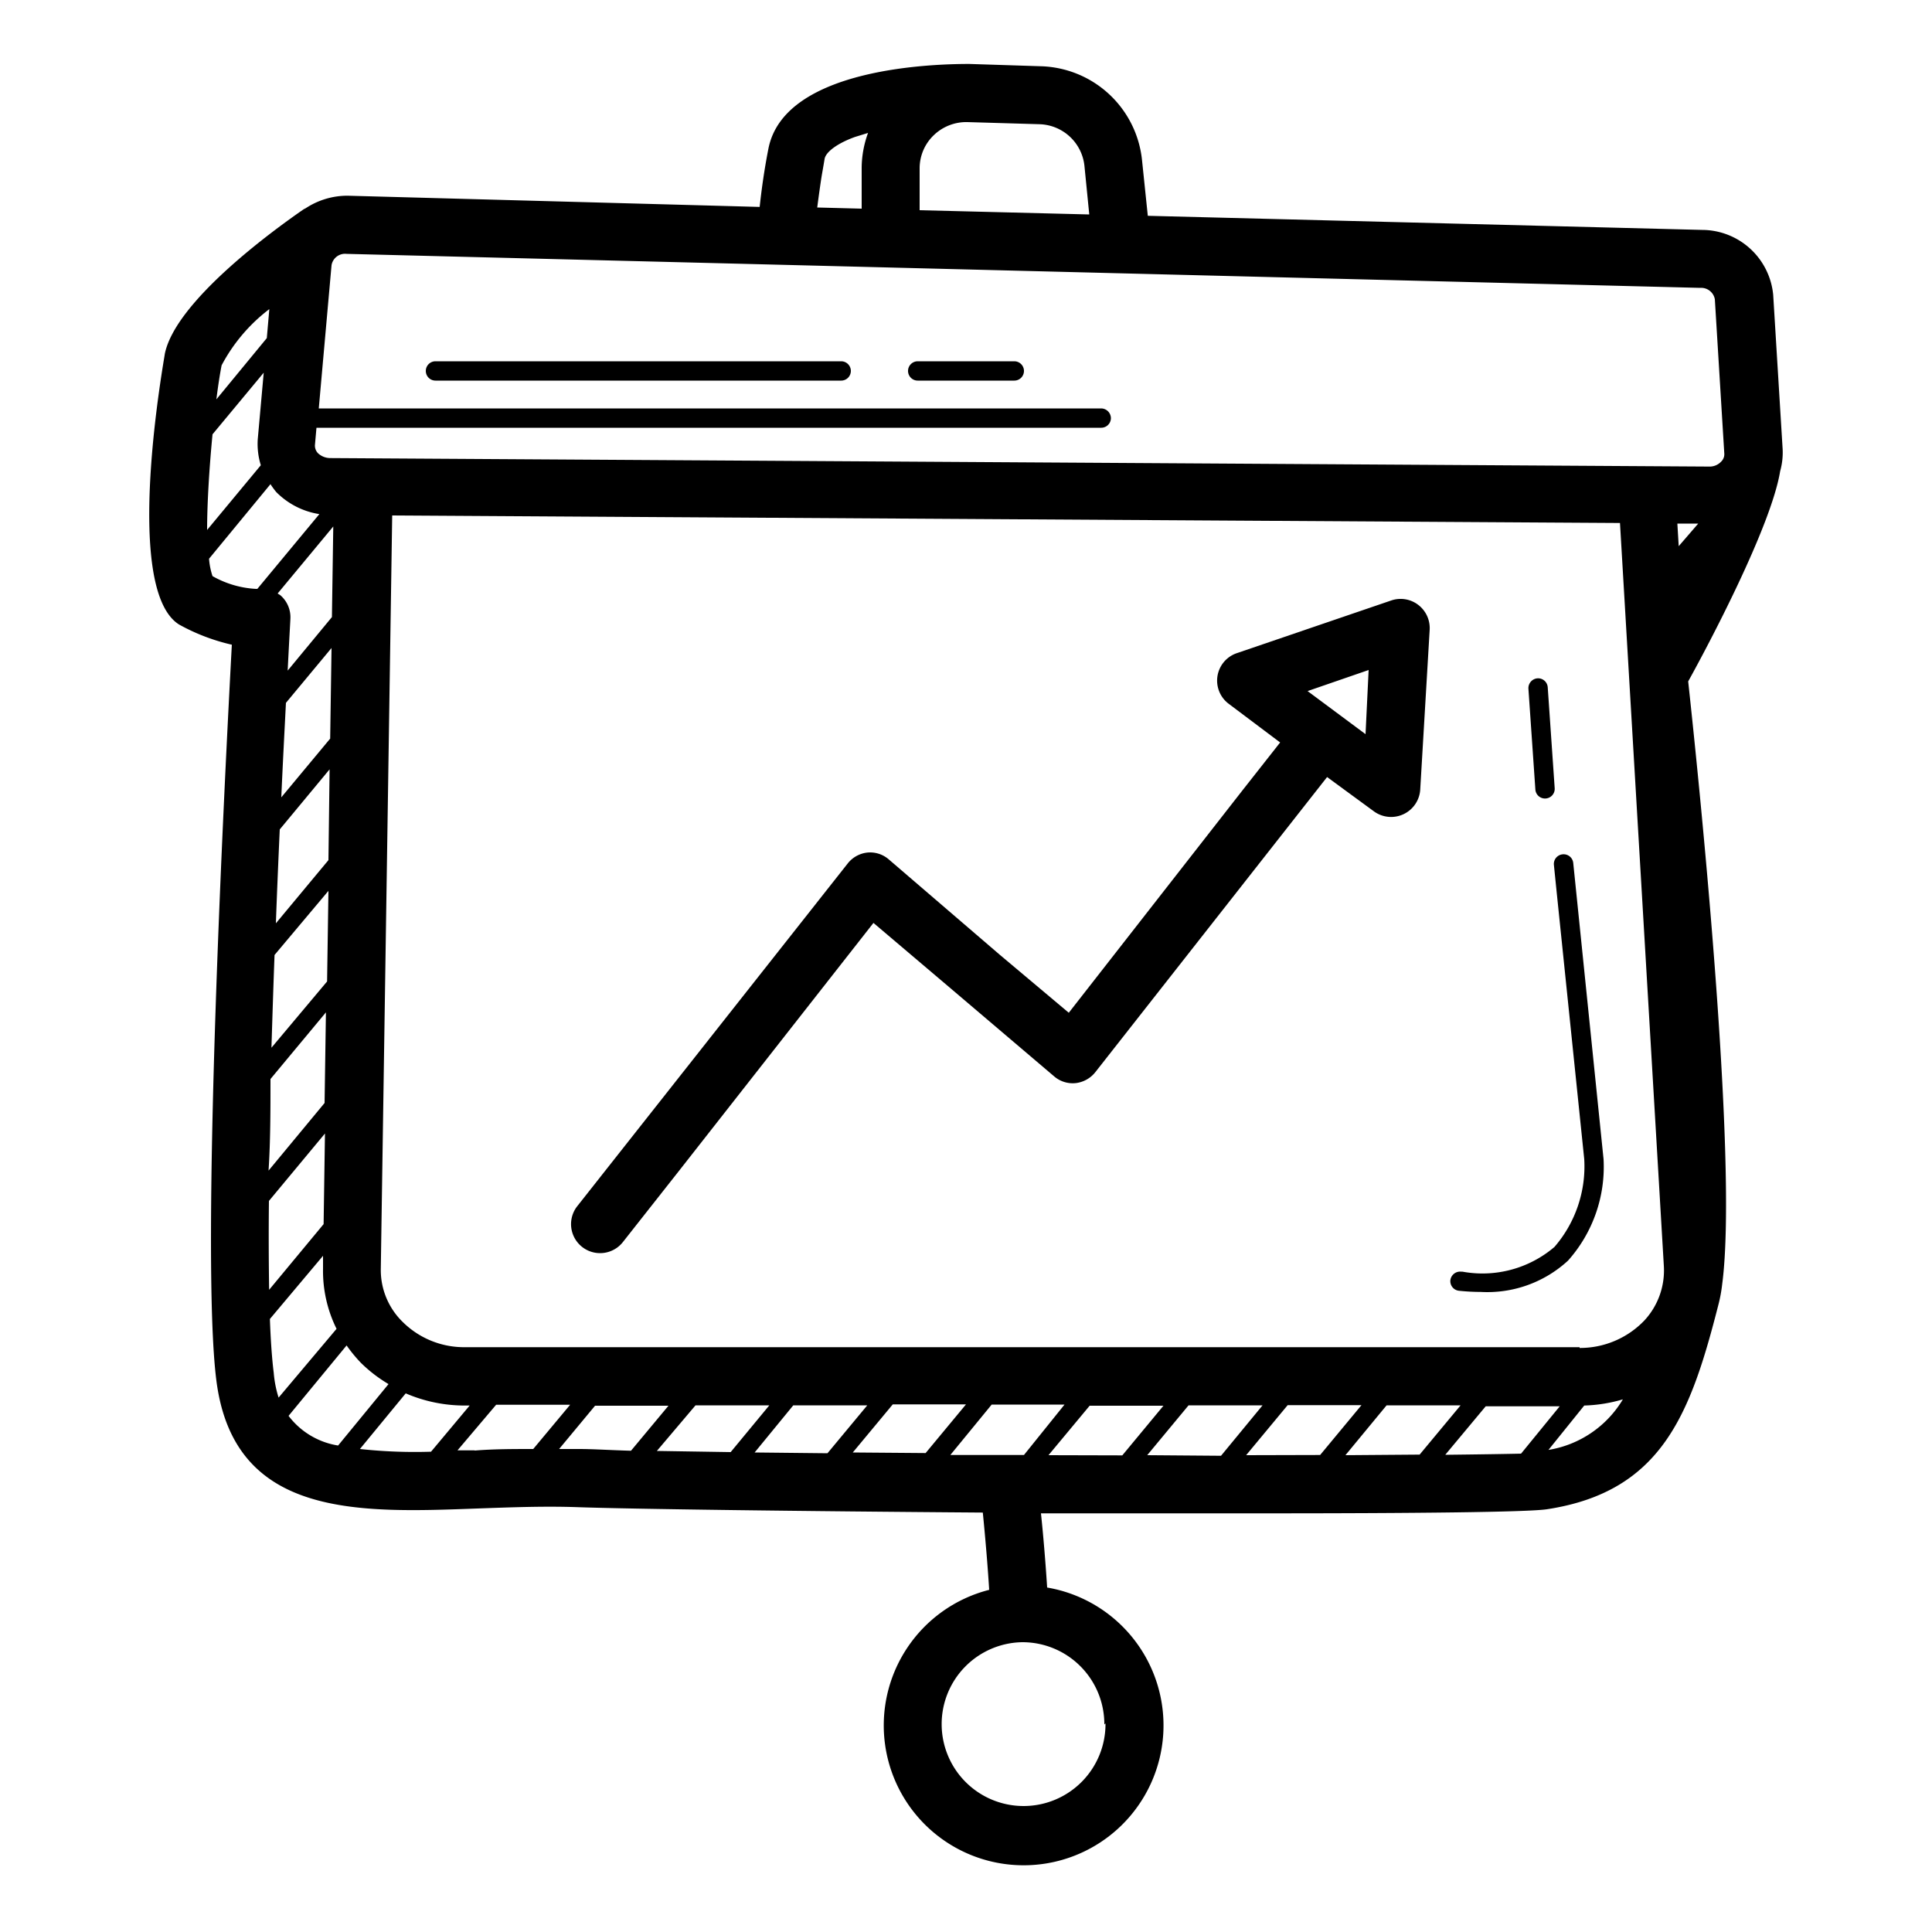
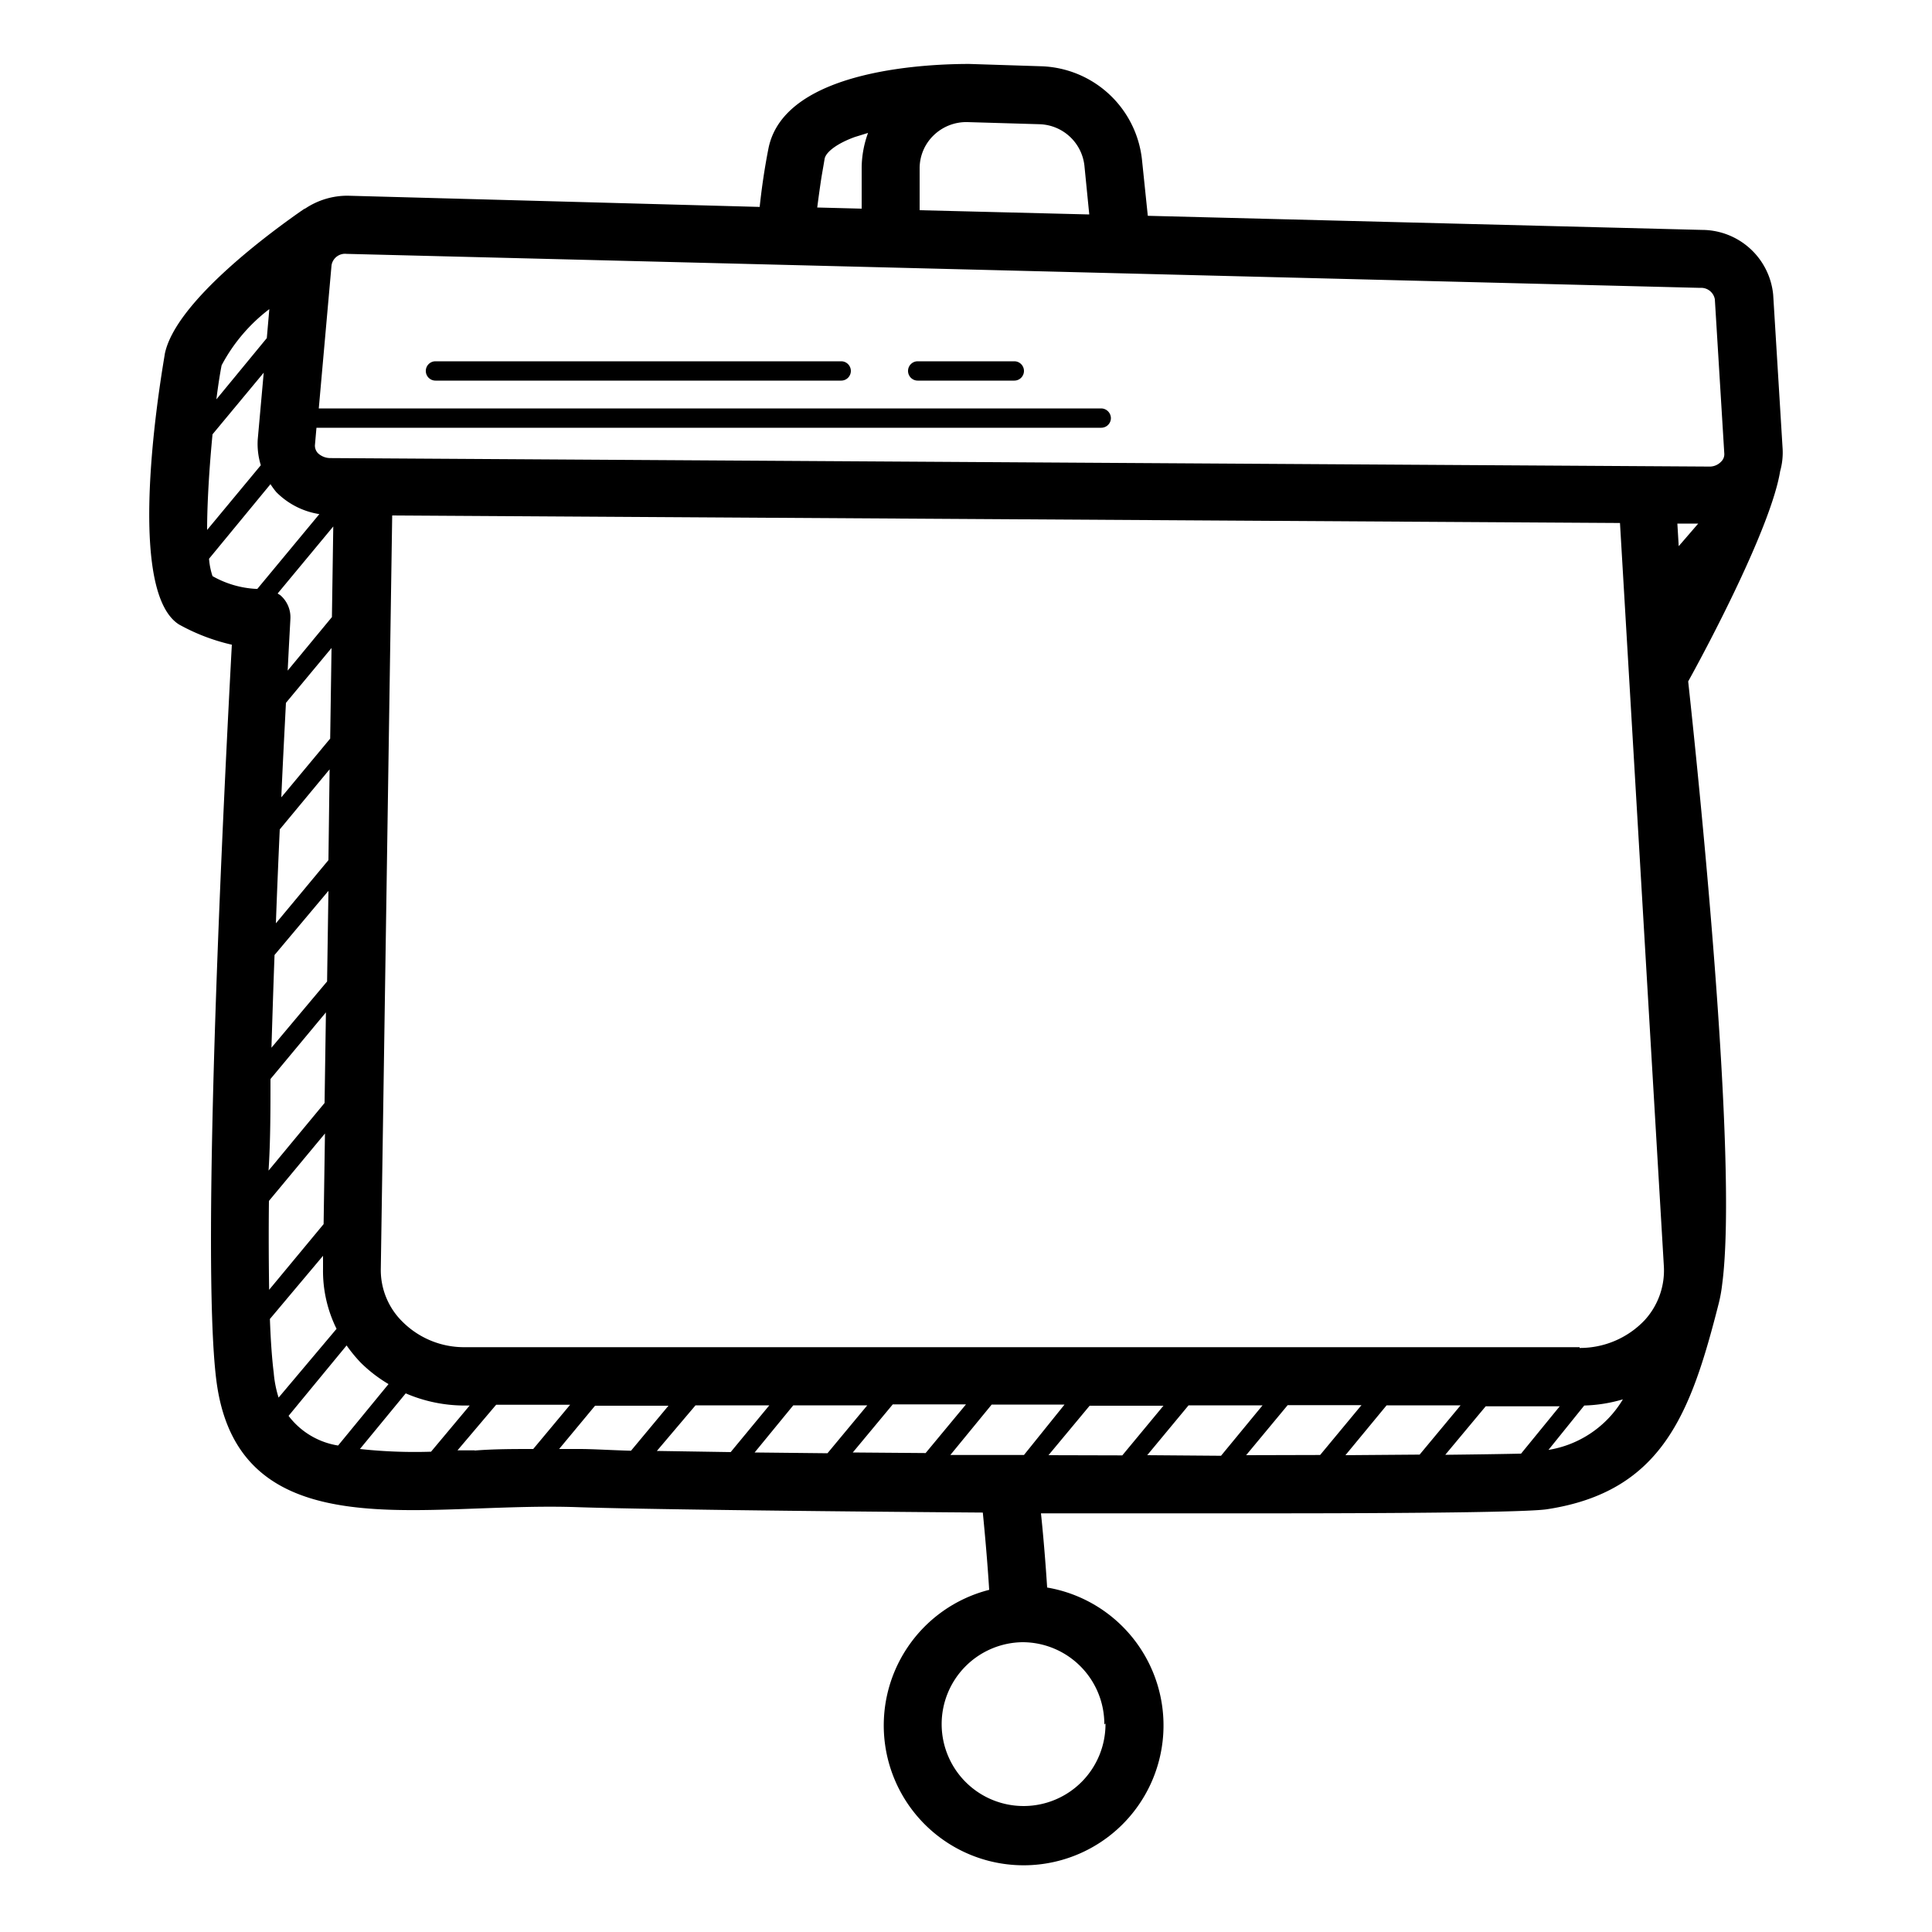
<svg xmlns="http://www.w3.org/2000/svg" height="512" viewBox="0 0 100 100" width="512">
  <g id="Layer_4_copy_5" data-name="Layer 4 copy 5">
    <g id="Layer_12_copy_5" data-name="Layer 12 copy 5">
      <path d="m92.27 23.26-.49-8a3.71 3.71 0 0 0 -3.68-3.36l-28.69-.73-.3-2.89a5.42 5.42 0 0 0 -5.2-4.85l-3.74-.12c-1.6 0-9.58.13-10.4 4.4-.21 1.07-.35 2.07-.45 3l-21.32-.58a3.93 3.93 0 0 0 -2.18.65l-.1.05c-1.55 1.07-6.64 4.76-7.19 7.49 0 .12-2.23 12.11.73 14a10.34 10.34 0 0 0 2.74 1.05c-.35 6.51-1.64 31.52-.8 38.09.91 7.1 7.31 6.85 13.49 6.62 1.7-.06 3.45-.13 5.18-.07 2.87.1 11.57.21 21 .28.11 1.11.24 2.56.33 4a7.24 7.24 0 1 0 3-.12c-.09-1.41-.21-2.8-.32-3.84h11.75c7.48 0 13.42-.06 14.43-.21 6-.91 7.46-5 8.9-10.65a7.58 7.58 0 0 0 .18-1c.86-6.47-1.31-27.06-1.76-31.2 1-1.8 4.29-8 4.76-10.88a3.57 3.57 0 0 0 .13-1.13zm-38.45-16.83a2.41 2.41 0 0 1 2.31 2.15l.25 2.52-8.78-.22v-2.17a2.37 2.37 0 0 1 .73-1.71 2.43 2.43 0 0 1 1.75-.68zm-11.31 2.8c.05-.31.11-.63.17-1s.68-.82 1.57-1.14l.68-.21a5.35 5.35 0 0 0 -.33 1.78v2.14l-2.3-.06c.06-.47.13-.98.21-1.51zm-25.35 4.5a.71.71 0 0 1 .78-.59l70.06 1.76a.72.72 0 0 1 .76.59l.49 8a.53.53 0 0 1 -.16.4.82.82 0 0 1 -.57.26l-71.44-.44a.94.94 0 0 1 -.62-.25.57.57 0 0 1 -.16-.41l.08-.91h40.62a.5.5 0 0 0 .5-.5.51.51 0 0 0 -.5-.5h-40.5zm64.6 56h-57.66a4.51 4.51 0 0 1 -3.27-1.32 3.75 3.75 0 0 1 -1.12-2.73l.59-39 63.55.39 2.27 38.45a3.81 3.81 0 0 1 -1 2.82 4.61 4.61 0 0 1 -3.36 1.43zm-67.76-13.88 2.87-3.45-.07 4.69-2.9 3.5c.1-1.52.1-3.11.1-4.74zm.05-1.62c.05-1.6.1-3.21.16-4.8l2.79-3.32-.07 4.69zm.23-6.44c.06-1.68.13-3.32.2-4.86l2.58-3.11-.06 4.7zm.28-6.52c.08-1.84.17-3.5.24-4.89l2.36-2.84-.07 4.69zm.33-6.56c.08-1.62.14-2.62.14-2.67a1.5 1.5 0 0 0 -.53-1.24l-.13-.08 2.88-3.47-.07 4.69zm72-6.44-.07-1.17h1.08zm-75.42-9.36a8.85 8.85 0 0 1 2.47-2.91l-.13 1.5-2.61 3.17c.09-.73.19-1.35.27-1.76zm-.47 3.57 2.65-3.19-.31 3.46a3.74 3.74 0 0 0 .16 1.33l-2.78 3.35c0-1.43.12-3.3.28-4.95zm2.24 8a5.09 5.09 0 0 1 -2.24-.66 3.71 3.71 0 0 1 -.18-.9l3.18-3.86a3.91 3.91 0 0 0 .3.41 4 4 0 0 0 2.23 1.14l-3.21 3.87zm.68 31.68 2.9-3.49-.07 4.69-2.82 3.4c-.02-1.36-.03-2.91-.01-4.59zm.25 8.91c-.09-.71-.16-1.67-.2-2.8l2.75-3.27v.68a6.74 6.74 0 0 0 .7 3.1l-3 3.56a5.87 5.87 0 0 1 -.25-1.26zm.77 2.21 3-3.64a7.67 7.67 0 0 0 .73.89 7.37 7.37 0 0 0 1.44 1.11l-2.61 3.18a4 4 0 0 1 -2.56-1.53zm3.69 1.72 2.37-2.88a7.7 7.7 0 0 0 3.07.63h.24l-2 2.39a26.37 26.37 0 0 1 -3.68-.14zm5.94.07h-.89l2-2.36h3.83l-1.91 2.29c-1.03 0-2.04 0-3.03.08zm5.43-.07h-1.06l1.86-2.24h3.8l-1.94 2.33c-1.06-.03-1.98-.09-2.66-.09zm4 .1 2-2.36h3.82l-2 2.42zm5.06.08 2-2.44h3.83l-2.06 2.48zm5.08 0 2.07-2.49h3.79l-2.09 2.52zm7.19-2.48h3.77l-2.1 2.61h-3.81zm5.89 16.5a4.24 4.24 0 1 1 -4.3-4.2 4.24 4.24 0 0 1 4.24 4.26zm-2.95-13.88 2.13-2.56h3.82l-2.13 2.57zm5.11 0 2.14-2.58h3.83l-2.15 2.61zm5.12 0 2.15-2.59h3.82l-2.14 2.58zm5.14 0 2.13-2.58h3.83l-2.12 2.55zm5.15 0 2.11-2.53h3.83l-2 2.45c-.88.02-2.22.04-3.94.06zm5.34-.25 1.87-2.32a7.79 7.79 0 0 0 2-.32 5.51 5.51 0 0 1 -3.87 2.62z" />
-       <path d="m73.41 31.31a1.5 1.5 0 0 0 -1.4-.23l-8 2.73a1.5 1.5 0 0 0 -.41 2.62l2.66 2-1.92 2.44-9.02 11.55-3.57-3-5.75-4.94a1.47 1.47 0 0 0 -1.12-.35 1.5 1.5 0 0 0 -1 .56l-14 17.74a1.5 1.5 0 0 0 2.36 1.86l2.9-3.68 10.07-12.84 3.95 3.35 5.4 4.59a1.47 1.47 0 0 0 1.13.35 1.52 1.52 0 0 0 1-.56l12-15.28 2.43 1.78a1.51 1.51 0 0 0 2.39-1.12l.49-8.29a1.51 1.51 0 0 0 -.59-1.28zm-2.73 6.69-3-2.23 3.16-1.09z" />
      <path d="m43.54 18.7h-21a.5.5 0 0 0 0 1h21a.5.5 0 0 0 0-1z" />
      <path d="m52.5 18.7h-5a.5.5 0 0 0 0 1h5a.5.5 0 0 0 0-1z" />
-       <path d="m81.43 44.66a.5.5 0 0 0 -.55-.44.5.5 0 0 0 -.45.55l.14 1.38 1.43 13.85a6.38 6.38 0 0 1 -1.54 4.54 5.74 5.74 0 0 1 -4.77 1.28h-.07a.51.51 0 0 0 -.55.45.5.5 0 0 0 .45.54 10.94 10.94 0 0 0 1.12.06 6.16 6.16 0 0 0 4.52-1.62 7.29 7.29 0 0 0 1.84-5.25z" />
-       <path d="m80 41.33a.5.5 0 0 0 .47-.54l-.36-5.22a.5.5 0 0 0 -.53-.46.51.51 0 0 0 -.47.53l.36 5.22a.5.5 0 0 0 .53.47z" />
    </g>
  </g>
</svg>